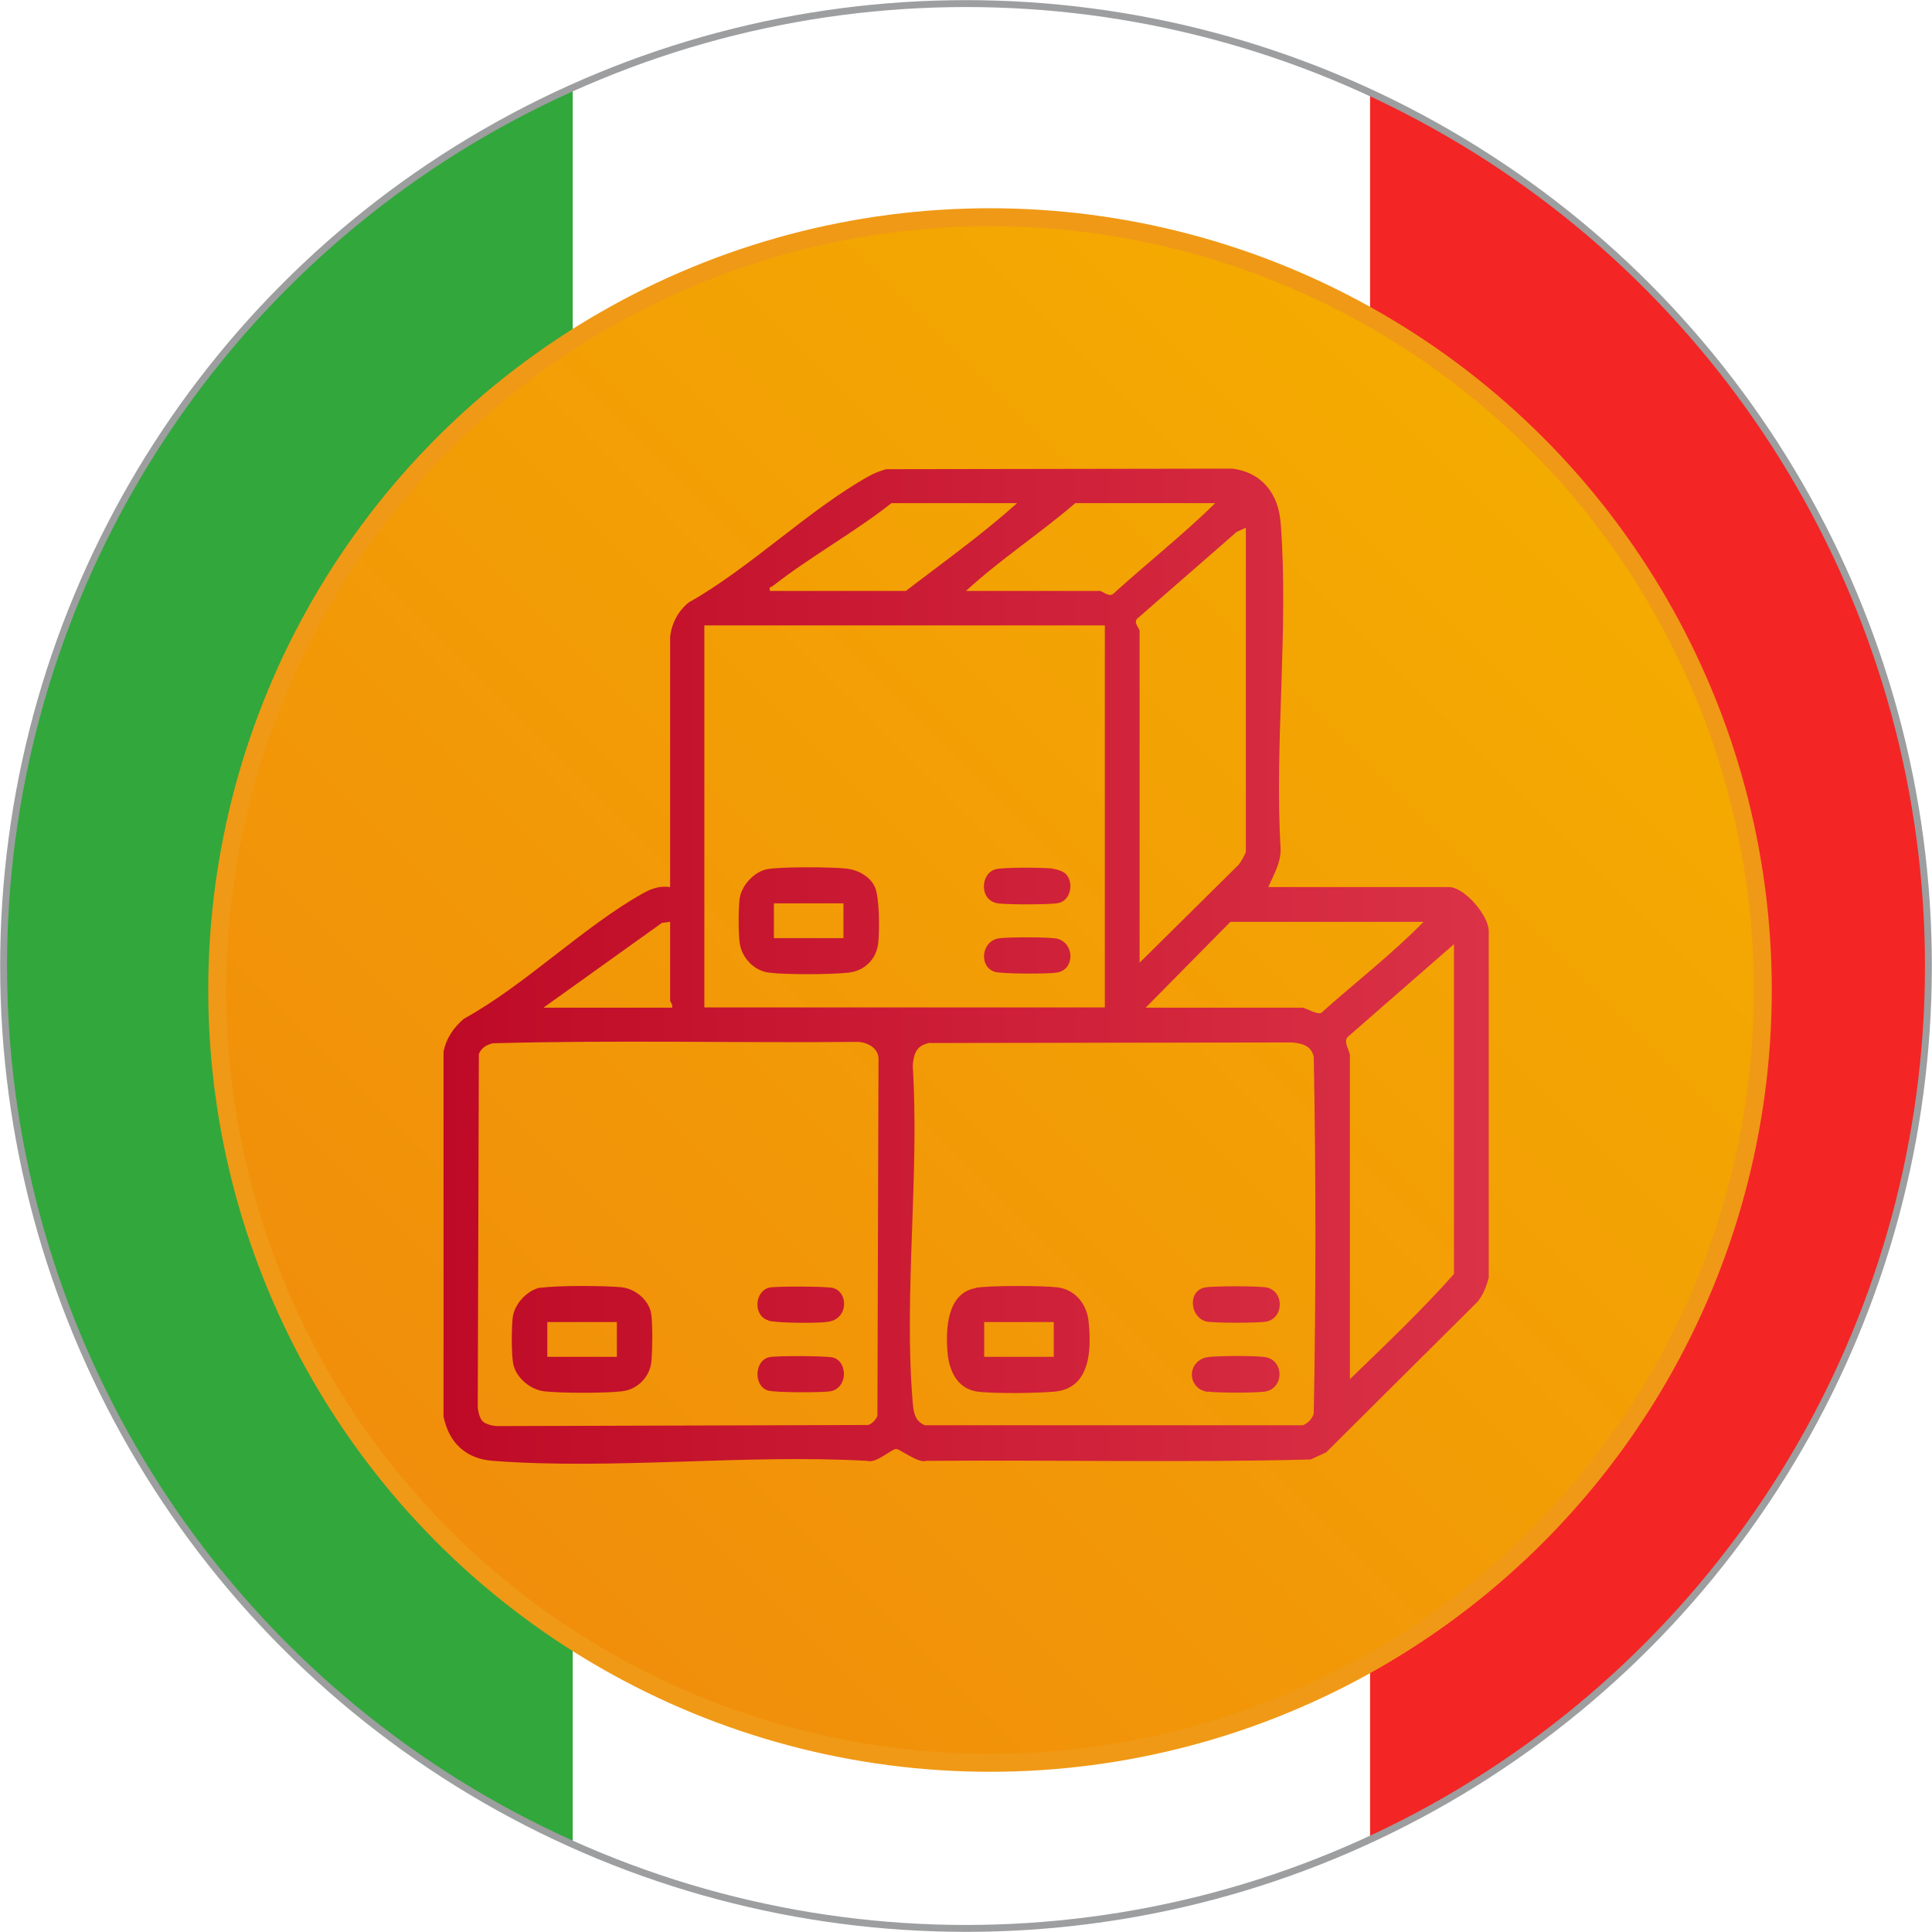
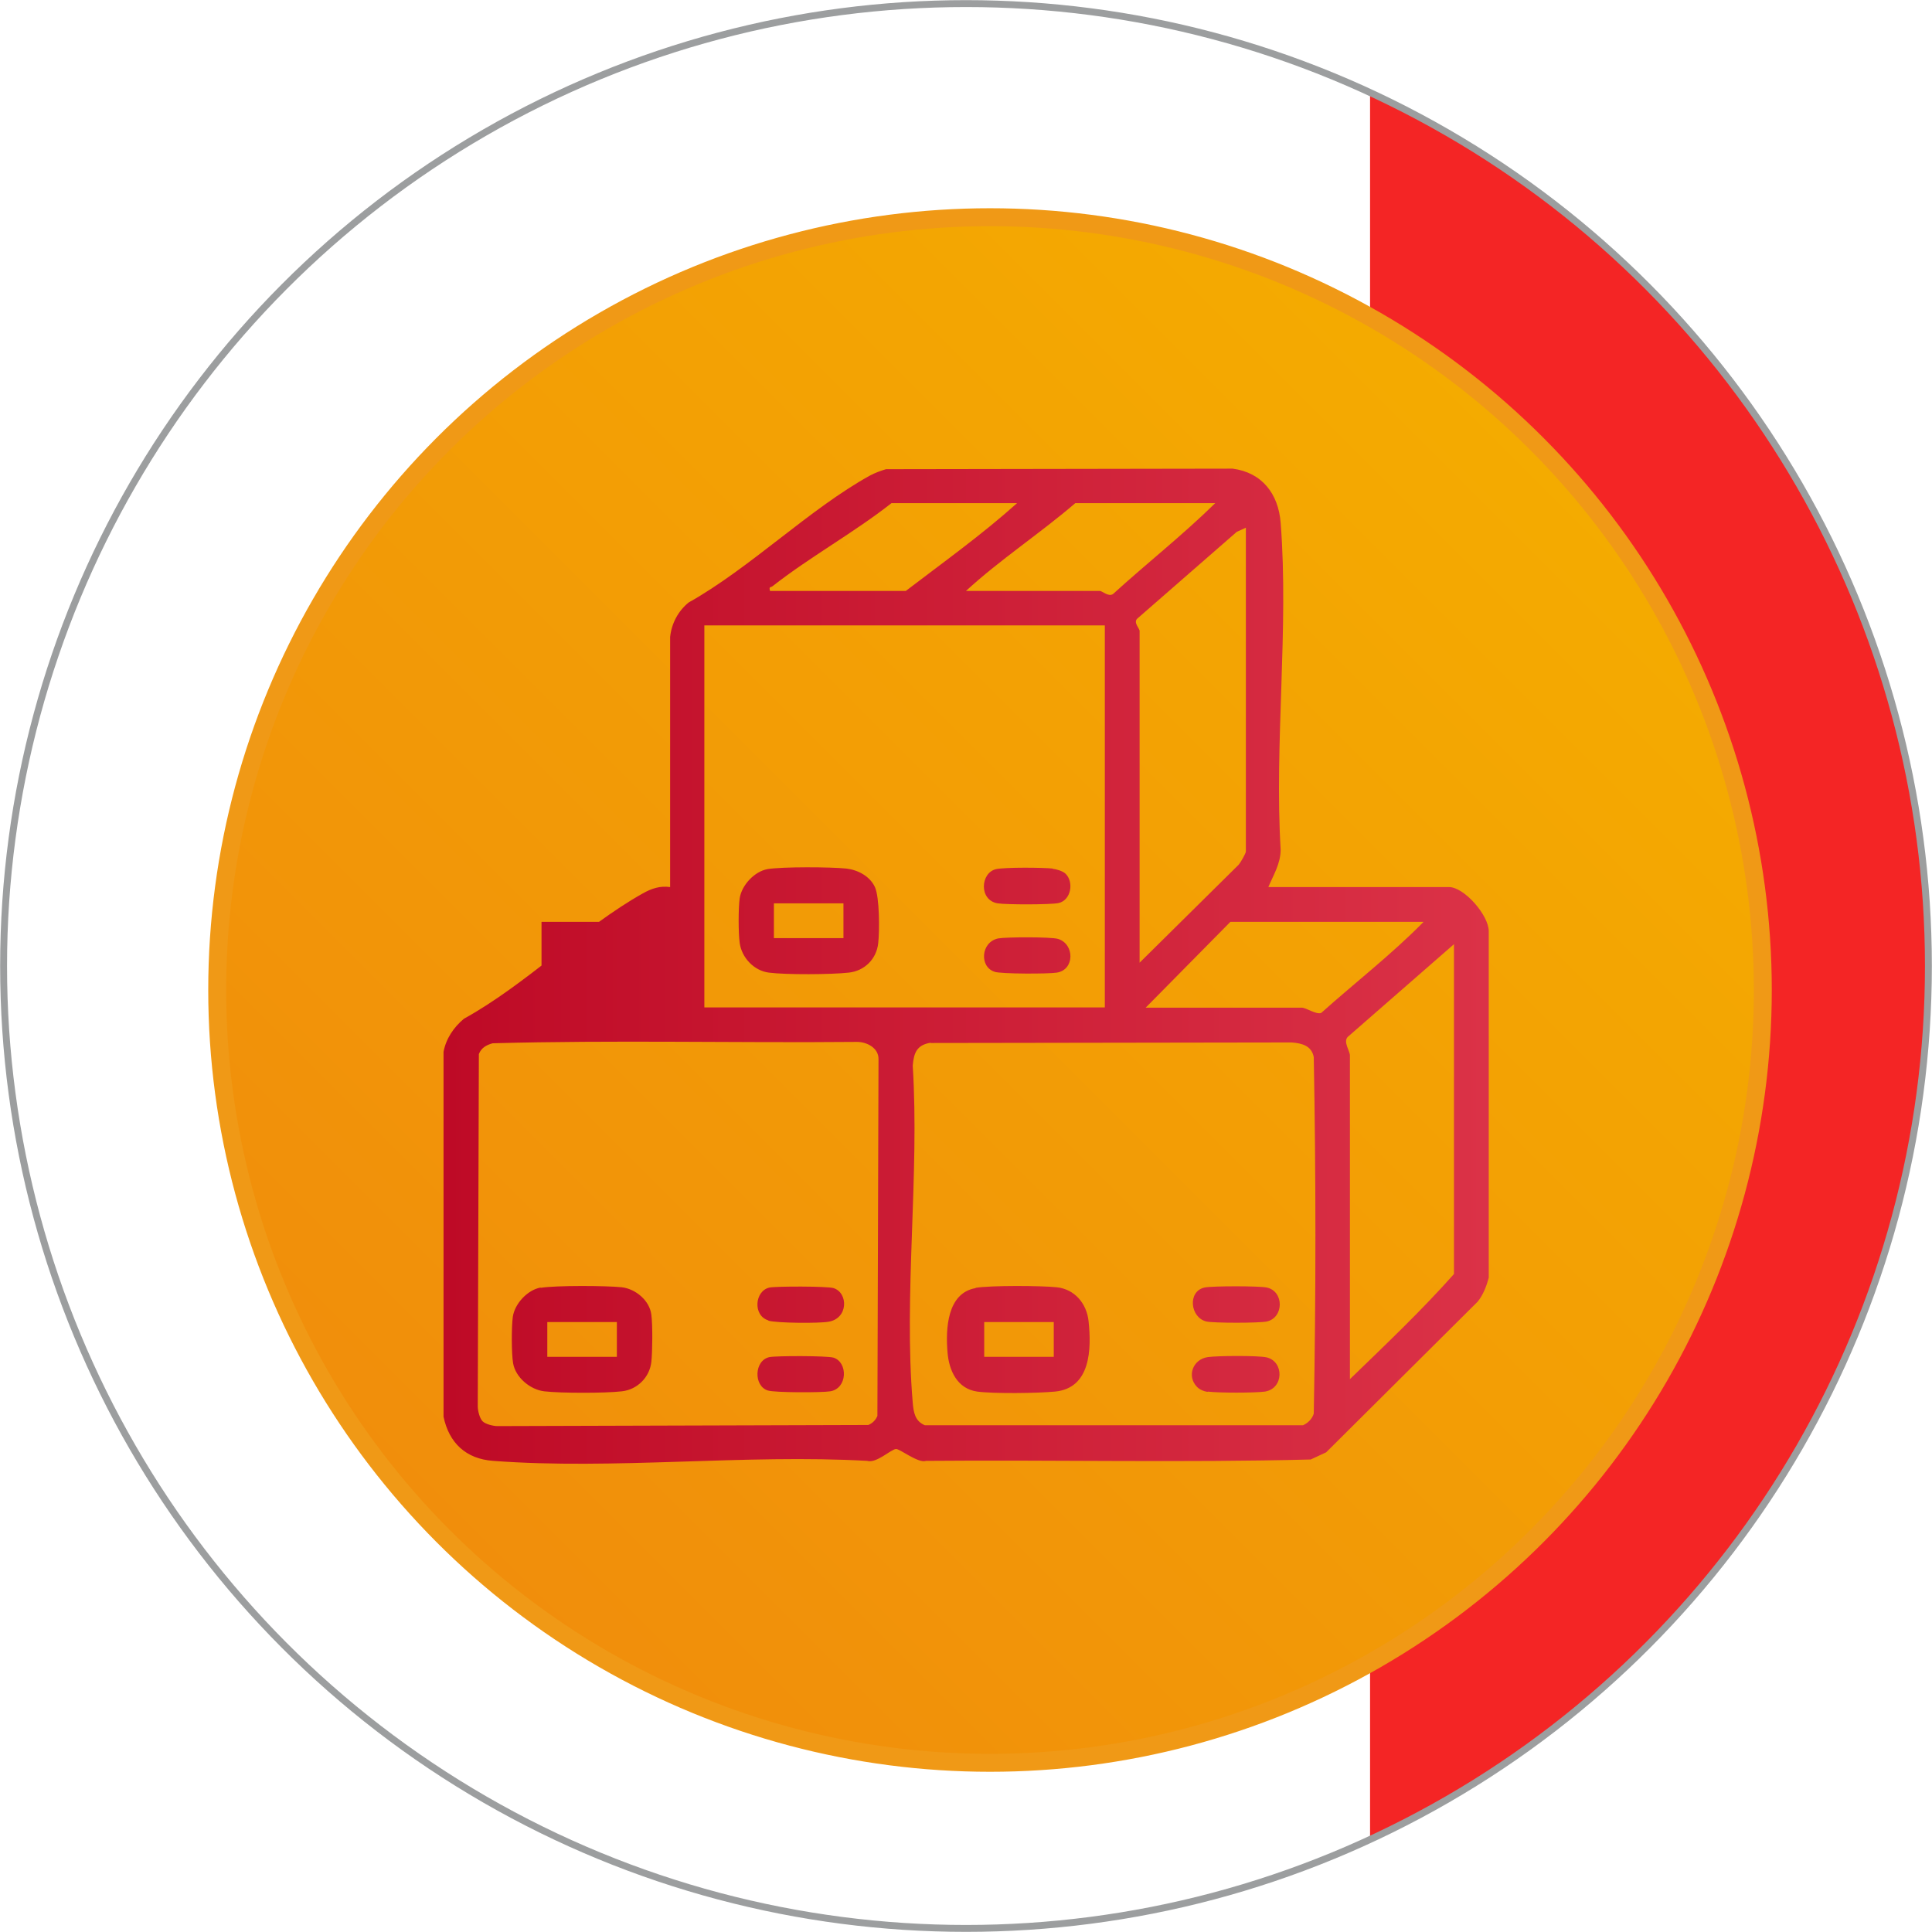
<svg xmlns="http://www.w3.org/2000/svg" id="Capa_1" data-name="Capa 1" viewBox="0 0 70 70">
  <defs>
    <style>
      .cls-1 {
        filter: url(#drop-shadow-2);
      }

      .cls-2 {
        fill: #f42525;
      }

      .cls-3 {
        fill: #fff;
      }

      .cls-4 {
        stroke: #9c9e9f;
        stroke-width: .25px;
      }

      .cls-4, .cls-5 {
        fill: none;
        stroke-miterlimit: 10;
      }

      .cls-6 {
        fill: #32a73c;
      }

      .cls-5 {
        stroke: #f09916;
        stroke-width: .65px;
      }

      .cls-7 {
        fill: url(#Degradado_sin_nombre_42);
      }

      .cls-8 {
        fill: url(#Degradado_sin_nombre_51);
      }

      .cls-9 {
        clip-path: url(#clippath);
      }
    </style>
    <clipPath id="clippath">
      <circle class="cls-4" cx="35" cy="35" r="34.87" />
    </clipPath>
    <filter id="drop-shadow-2" x="4.75" y="4.93" width="62.16" height="62.16" filterUnits="userSpaceOnUse">
      <feOffset dx=".87" dy=".87" />
      <feGaussianBlur result="blur" stdDeviation=".87" />
      <feFlood flood-color="#000" flood-opacity=".25" />
      <feComposite in2="blur" operator="in" />
      <feComposite in="SourceGraphic" />
    </filter>
    <linearGradient id="Degradado_sin_nombre_51" data-name="Degradado sin nombre 51" x1="15.2" y1="54.8" x2="54.8" y2="15.2" gradientUnits="userSpaceOnUse">
      <stop offset="0" stop-color="#f18e0b" />
      <stop offset="1" stop-color="#f4ab00" />
    </linearGradient>
    <linearGradient id="Degradado_sin_nombre_42" data-name="Degradado sin nombre 42" x1="16.06" y1="35" x2="53.94" y2="35" gradientUnits="userSpaceOnUse">
      <stop offset="0" stop-color="#be0a26" />
      <stop offset="1" stop-color="#db3247" />
    </linearGradient>
  </defs>
  <g>
    <g class="cls-9">
      <g>
-         <rect class="cls-6" x="-8.01" y=".48" width="28.81" height="70.18" />
        <rect class="cls-3" x="20.75" y=".48" width="28.81" height="70.18" />
        <rect class="cls-2" x="49.64" y=".48" width="28.81" height="70.18" />
      </g>
    </g>
    <circle class="cls-4" cx="35" cy="35" r="34.87" />
  </g>
  <g class="cls-1">
    <circle class="cls-8" cx="35" cy="35" r="28" />
    <circle class="cls-5" cx="35" cy="35" r="28" />
  </g>
-   <path id="gofNn8" class="cls-7" d="M45.95,32.14h6.55c.55,0,1.44,1.02,1.44,1.6v12.55c-.08.31-.2.62-.4.87l-5.49,5.46-.56.26c-4.63.12-9.29.01-13.94.05-.28.1-.96-.45-1.09-.43-.19.02-.71.53-1.04.43-4.41-.25-9.18.33-13.55,0-.99-.07-1.6-.65-1.8-1.6v-13.22c.09-.48.37-.89.74-1.2,2.22-1.22,4.32-3.33,6.48-4.54.32-.18.62-.28.99-.23v-9.06c.05-.49.29-.94.67-1.25,2.23-1.25,4.38-3.39,6.57-4.6.19-.1.38-.17.58-.23l12.56-.02c1.07.14,1.66.92,1.74,1.96.3,3.81-.23,8,0,11.84,0,.51-.26.92-.45,1.37ZM36.85,18.23h-4.55c-1.36,1.07-2.96,1.95-4.31,3.01-.06.05-.14,0-.09.17h4.92c1.36-1.04,2.76-2.04,4.03-3.18ZM44.03,18.23h-5.07c-1.28,1.1-2.72,2.04-3.96,3.18h4.85c.08,0,.32.23.48.11,1.22-1.11,2.53-2.14,3.7-3.29ZM45.14,19.12l-.33.15-3.6,3.14c-.16.14.08.36.08.45v12.02l3.59-3.55c.07-.08.26-.41.26-.48v-11.73ZM40.03,22.66h-14.51s0,13.84,0,13.84h14.51s0-13.84,0-13.84ZM24.27,33.4l-.29.04-4.29,3.07h4.66c.04-.1-.07-.22-.07-.26v-2.85ZM51.57,33.4h-6.99l-3.07,3.11h5.66c.15,0,.52.26.7.19,1.23-1.1,2.55-2.12,3.7-3.29ZM48.91,49.97c1.28-1.24,2.59-2.48,3.77-3.81v-11.95l-3.85,3.36c-.17.18.08.51.08.67v11.73ZM17.49,51.5c.1.1.38.17.53.17l13.44-.04c.15-.06.27-.18.33-.33l.04-12.92c.01-.41-.42-.63-.78-.63-4.4.04-8.81-.07-13.2.05-.22.06-.41.16-.5.39l-.04,12.77c0,.15.07.43.17.53ZM33.72,37.78c-.5.08-.61.36-.65.83.25,3.95-.33,8.31,0,12.21.03.35.08.67.44.82h13.7c.18-.08.33-.23.39-.42.08-4.29.08-8.63,0-12.92-.08-.41-.42-.5-.8-.53l-13.08.02ZM35.35,46.66c.56-.09,2.36-.08,2.94-.02.65.07,1.08.59,1.15,1.22.11,1.02.08,2.44-1.22,2.56-.64.06-2.2.08-2.81,0-.73-.1-1.03-.77-1.08-1.43-.07-.83-.02-2.14,1.02-2.32ZM38.18,47.9h-2.52v1.26h2.52v-1.26ZM43.71,47.88c.26.06,1.92.06,2.19,0,.62-.14.63-1.09,0-1.23-.27-.06-1.99-.06-2.26,0-.62.14-.52,1.09.07,1.23ZM43.76,50.42c.39.05,1.69.05,2.07,0,.69-.11.7-1.09.06-1.24-.31-.07-1.78-.06-2.13-.01-.54.08-.77.69-.39,1.08.1.1.24.16.38.18ZM19.59,46.66c.56-.09,2.36-.08,2.94-.02.5.06,1.01.48,1.07,1,.05.38.04,1.32,0,1.7-.06.56-.51,1.01-1.07,1.07-.6.07-2.21.07-2.81,0-.51-.06-1.04-.5-1.13-1.02-.06-.35-.06-1.32-.01-1.68.07-.48.54-.98,1.01-1.06ZM22.35,47.9h-2.52v1.26h2.52v-1.26ZM27.82,50.38c.24.08,1.96.08,2.26.03.63-.1.65-1.05.12-1.22-.23-.07-2.06-.07-2.32-.02-.56.12-.58,1.05-.06,1.21ZM27.84,47.85c.3.09,1.83.1,2.17.04.73-.11.73-1.05.19-1.22-.23-.07-2.06-.07-2.32-.02-.54.12-.61,1.02-.04,1.19ZM27.8,31.49c.55-.09,2.3-.08,2.87-.02.42.05.85.28,1.03.67.17.37.17,1.59.12,2.03-.06.58-.5,1.01-1.07,1.07-.63.07-2.27.08-2.89,0-.55-.07-.99-.55-1.06-1.08-.05-.35-.05-1.26,0-1.61.07-.48.54-.98,1.01-1.06ZM30.56,32.73h-2.52v1.26h2.52v-1.26ZM38.15,31.47c-.36-.04-1.74-.05-2.06.02-.57.13-.63,1.13.06,1.24.32.05,1.9.05,2.2-.01.46-.1.57-.77.25-1.07-.1-.09-.32-.16-.46-.17ZM36.03,35.21c.25.08,1.95.08,2.26.03.65-.1.65-1.03.05-1.22-.25-.08-1.89-.07-2.17-.02-.64.13-.69,1.04-.13,1.21Z" />
+   <path id="gofNn8" class="cls-7" d="M45.95,32.14h6.55c.55,0,1.44,1.02,1.44,1.6v12.55c-.08.31-.2.62-.4.87l-5.49,5.46-.56.26c-4.63.12-9.29.01-13.94.05-.28.1-.96-.45-1.09-.43-.19.02-.71.53-1.04.43-4.41-.25-9.18.33-13.55,0-.99-.07-1.6-.65-1.8-1.6v-13.22c.09-.48.37-.89.74-1.2,2.22-1.22,4.32-3.33,6.48-4.54.32-.18.62-.28.99-.23v-9.06c.05-.49.29-.94.67-1.25,2.23-1.25,4.38-3.39,6.57-4.6.19-.1.38-.17.58-.23l12.56-.02c1.07.14,1.66.92,1.74,1.96.3,3.81-.23,8,0,11.84,0,.51-.26.92-.45,1.37ZM36.85,18.23h-4.55c-1.36,1.07-2.96,1.95-4.31,3.01-.06.05-.14,0-.09.17h4.92c1.36-1.04,2.76-2.04,4.03-3.18ZM44.03,18.23h-5.07c-1.28,1.1-2.72,2.04-3.96,3.18h4.85c.08,0,.32.23.48.11,1.22-1.11,2.53-2.14,3.7-3.29ZM45.14,19.12l-.33.15-3.6,3.14c-.16.14.08.36.08.45v12.02l3.59-3.55c.07-.08.26-.41.26-.48v-11.73ZM40.03,22.66h-14.51s0,13.84,0,13.84h14.51s0-13.84,0-13.84ZM24.27,33.4l-.29.04-4.29,3.07c.04-.1-.07-.22-.07-.26v-2.85ZM51.57,33.4h-6.99l-3.07,3.11h5.66c.15,0,.52.26.7.19,1.23-1.1,2.55-2.12,3.7-3.29ZM48.91,49.97c1.28-1.24,2.59-2.48,3.77-3.81v-11.95l-3.85,3.36c-.17.18.08.51.08.67v11.73ZM17.49,51.5c.1.1.38.17.53.17l13.44-.04c.15-.06.27-.18.33-.33l.04-12.92c.01-.41-.42-.63-.78-.63-4.4.04-8.81-.07-13.2.05-.22.06-.41.16-.5.39l-.04,12.77c0,.15.07.43.17.53ZM33.72,37.78c-.5.08-.61.36-.65.83.25,3.95-.33,8.31,0,12.21.03.35.08.67.44.82h13.7c.18-.08.33-.23.39-.42.08-4.29.08-8.63,0-12.92-.08-.41-.42-.5-.8-.53l-13.08.02ZM35.35,46.66c.56-.09,2.36-.08,2.94-.02.65.07,1.08.59,1.15,1.22.11,1.02.08,2.44-1.22,2.56-.64.06-2.2.08-2.81,0-.73-.1-1.03-.77-1.08-1.43-.07-.83-.02-2.14,1.02-2.32ZM38.18,47.9h-2.52v1.26h2.52v-1.26ZM43.71,47.88c.26.06,1.92.06,2.19,0,.62-.14.63-1.09,0-1.23-.27-.06-1.99-.06-2.26,0-.62.14-.52,1.09.07,1.23ZM43.76,50.42c.39.05,1.69.05,2.07,0,.69-.11.7-1.09.06-1.24-.31-.07-1.78-.06-2.13-.01-.54.08-.77.69-.39,1.08.1.1.24.16.38.18ZM19.59,46.66c.56-.09,2.36-.08,2.94-.02.5.06,1.01.48,1.07,1,.05.38.04,1.32,0,1.7-.06.56-.51,1.01-1.07,1.07-.6.07-2.21.07-2.81,0-.51-.06-1.04-.5-1.13-1.02-.06-.35-.06-1.32-.01-1.68.07-.48.54-.98,1.01-1.06ZM22.35,47.9h-2.52v1.26h2.52v-1.26ZM27.82,50.38c.24.08,1.96.08,2.26.03.63-.1.65-1.05.12-1.22-.23-.07-2.06-.07-2.32-.02-.56.12-.58,1.05-.06,1.21ZM27.84,47.85c.3.09,1.83.1,2.17.04.73-.11.73-1.05.19-1.22-.23-.07-2.06-.07-2.32-.02-.54.12-.61,1.02-.04,1.19ZM27.8,31.49c.55-.09,2.3-.08,2.87-.02.42.05.85.28,1.03.67.17.37.17,1.59.12,2.03-.06.58-.5,1.01-1.07,1.07-.63.07-2.27.08-2.89,0-.55-.07-.99-.55-1.06-1.08-.05-.35-.05-1.26,0-1.61.07-.48.54-.98,1.01-1.06ZM30.56,32.73h-2.52v1.26h2.52v-1.26ZM38.15,31.47c-.36-.04-1.74-.05-2.06.02-.57.13-.63,1.13.06,1.24.32.05,1.9.05,2.2-.01.46-.1.57-.77.25-1.07-.1-.09-.32-.16-.46-.17ZM36.03,35.21c.25.08,1.95.08,2.26.03.65-.1.65-1.03.05-1.22-.25-.08-1.89-.07-2.17-.02-.64.13-.69,1.04-.13,1.21Z" />
</svg>